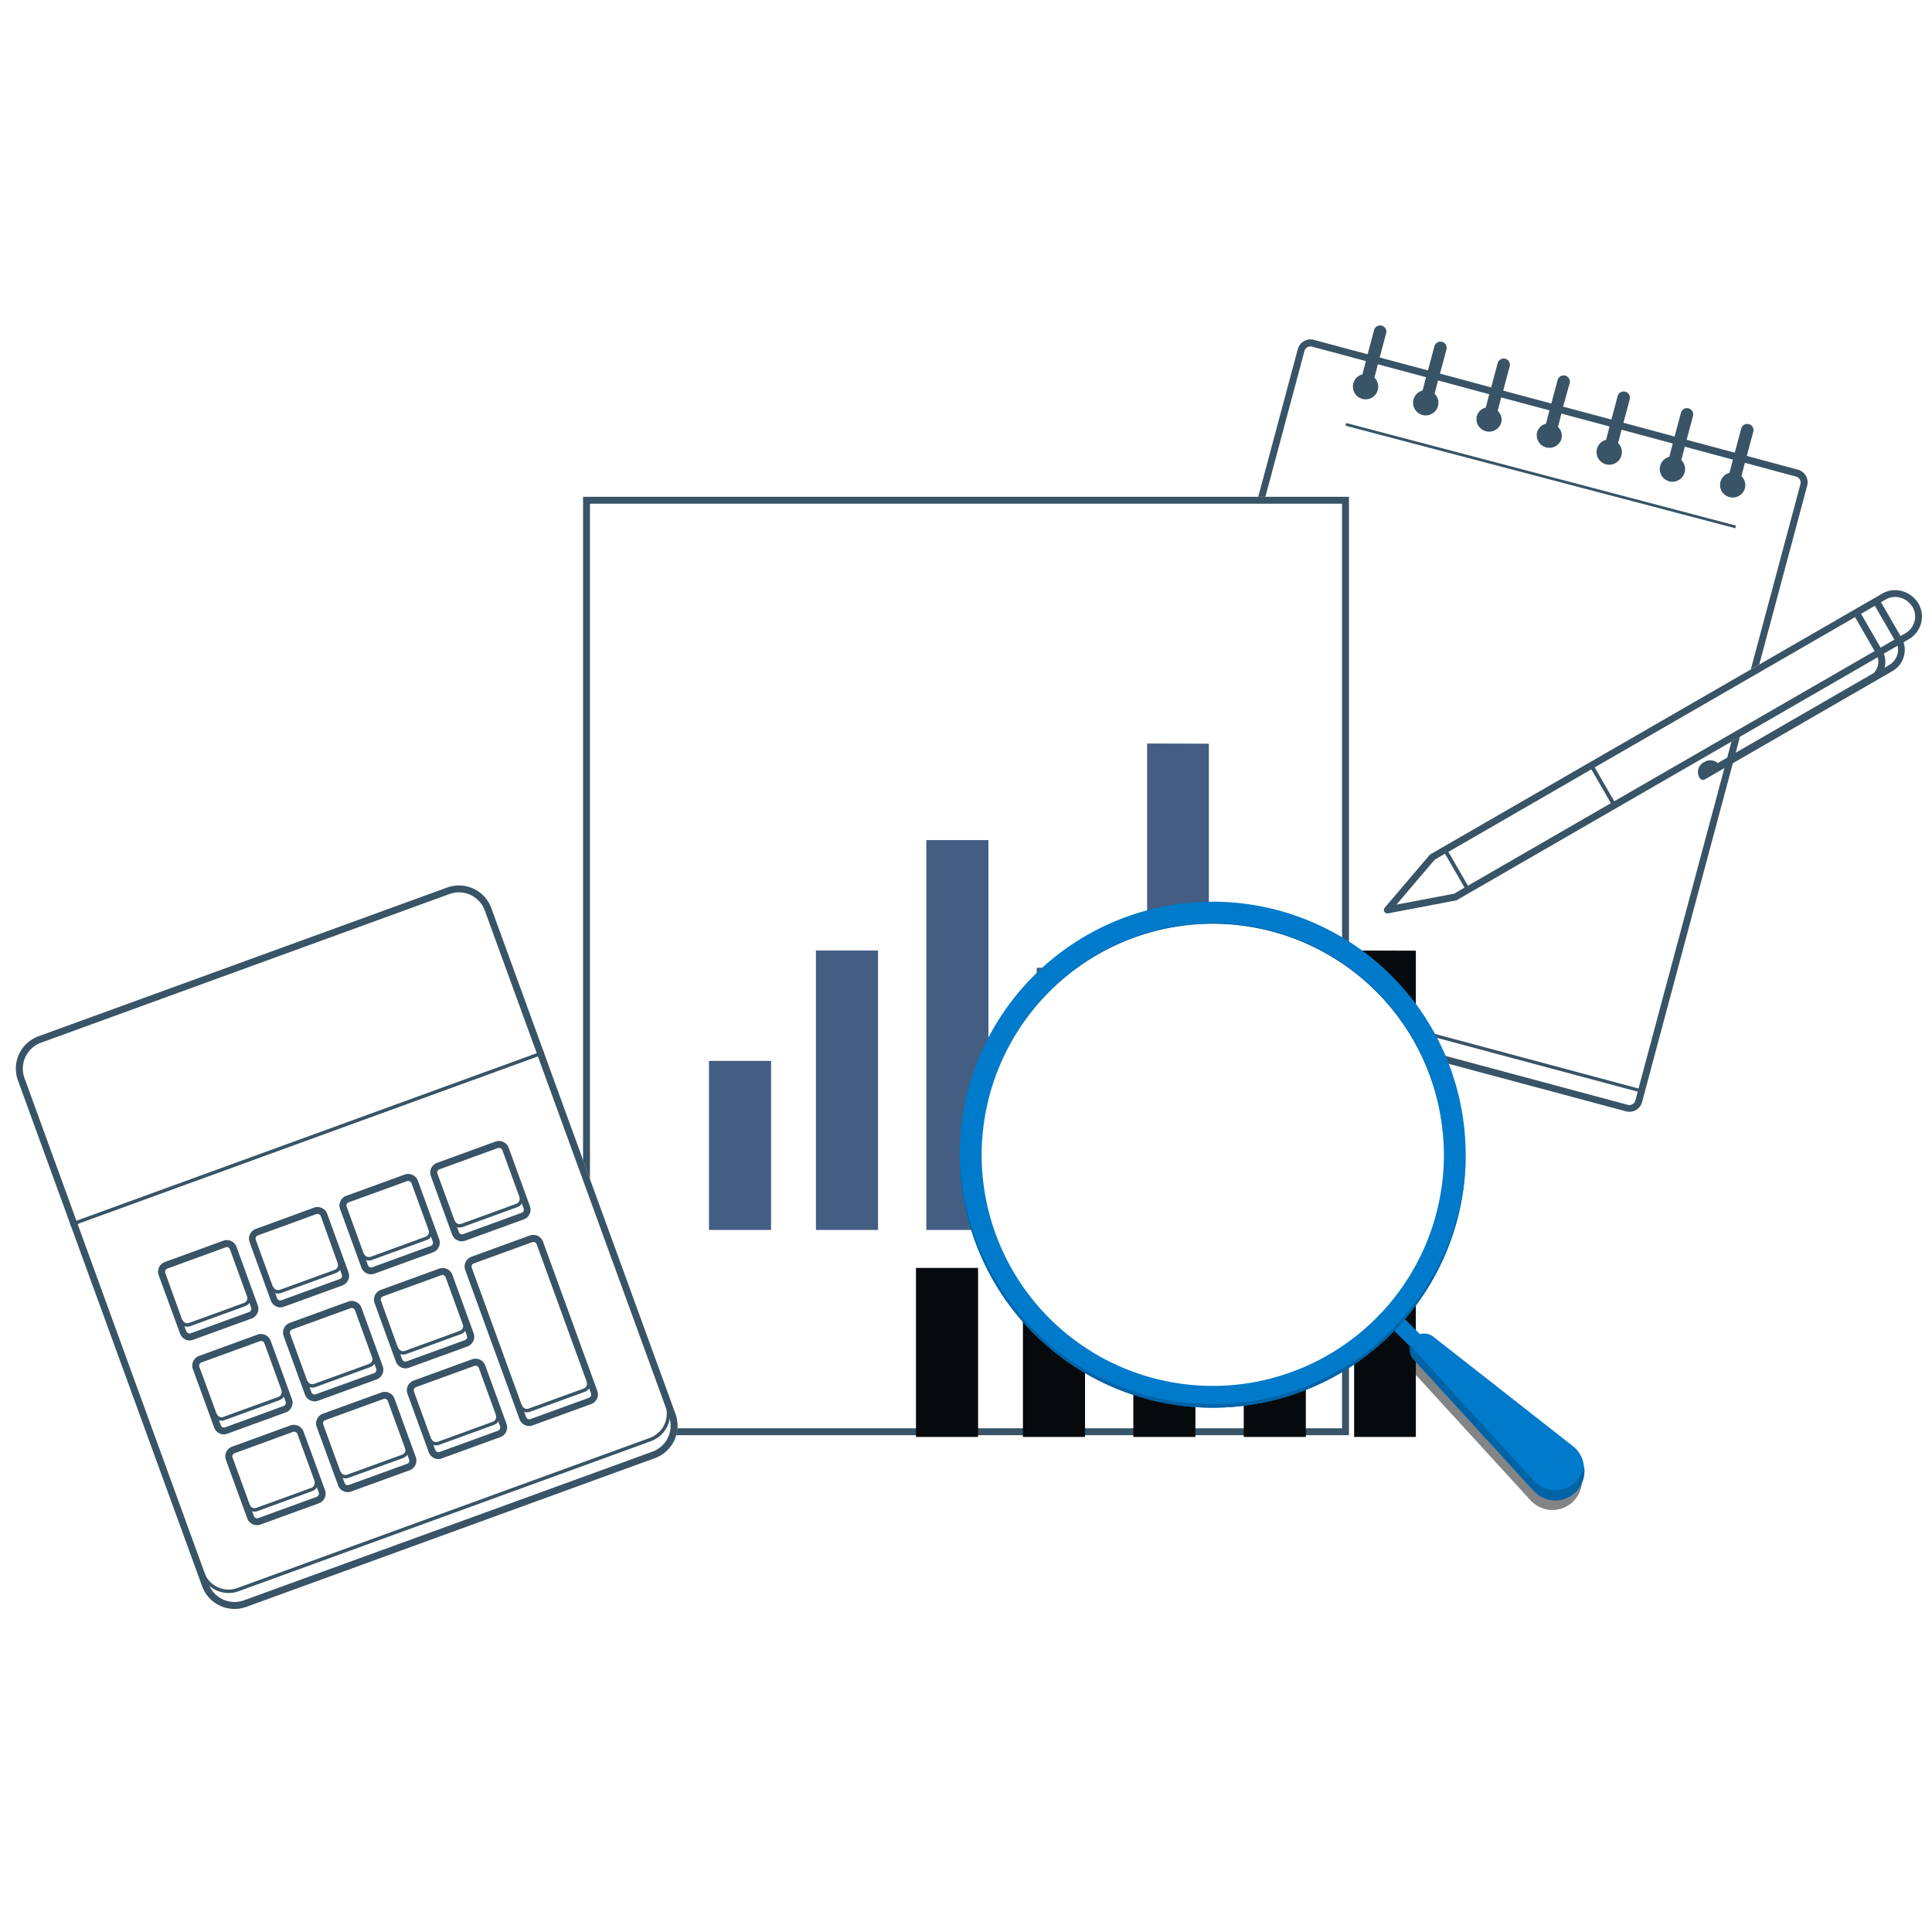
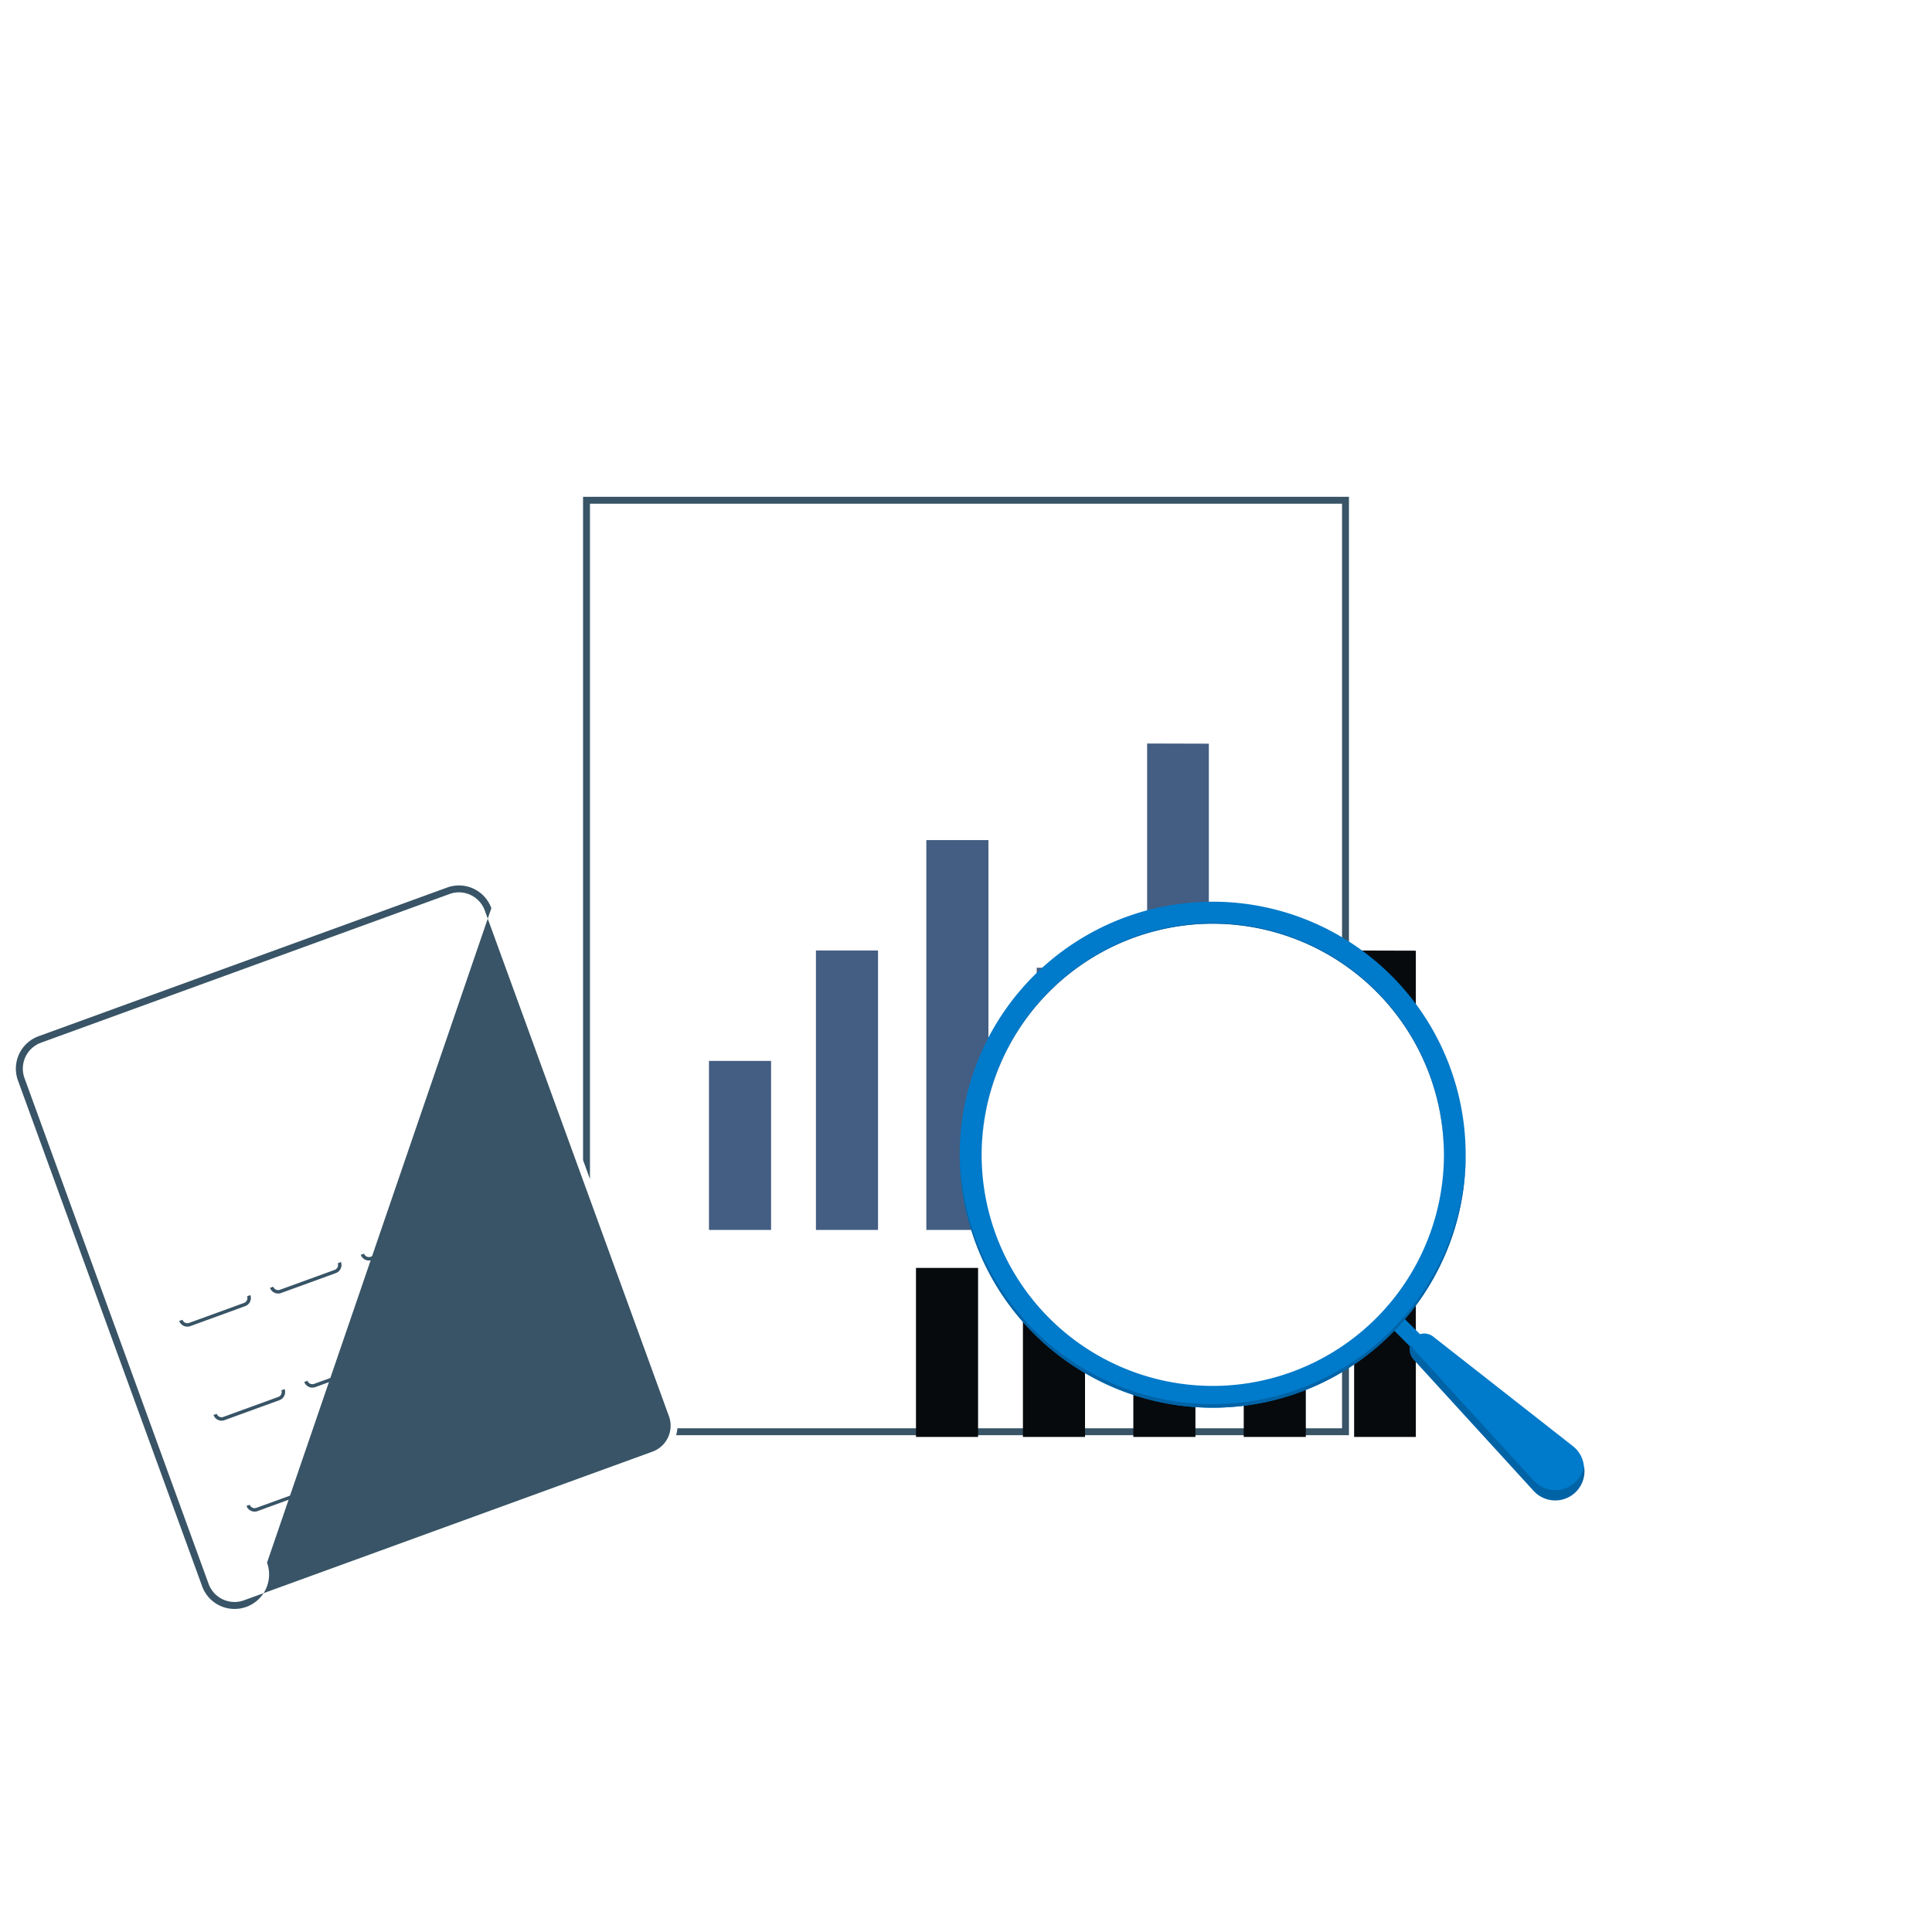
<svg xmlns="http://www.w3.org/2000/svg" width="560" height="560" viewBox="0 0 560 560">
  <defs>
    <style>
      .cls-1, .cls-2 {
        fill: #385466;
      }

      .cls-2, .cls-8 {
        fill-rule: evenodd;
      }

      .cls-3, .cls-5, .cls-8 {
        fill: #070a0d;
      }

      .cls-3 {
        filter: url(#fc-castShadow);
      }

      .cls-4 {
        fill: #445d82;
      }

      .cls-5 {
        filter: url(#fc-spreadShadow);
      }

      .cls-6 {
        fill: #fff;
      }

      .cls-6, .cls-7 {
        filter: url(#fc-dropShadow);
      }

      .cls-7 {
        opacity: 0.5;
      }

      .cls-9 {
        fill: #007aca;
      }

      .cls-10 {
        fill: #0063a6;
      }
    </style>
    <filter id="fc-castShadow" x="-20%" y="-20%" width="300%" height="300%" name="fc-castShadow">
      <feOffset result="offset-1" dx="1" dy="1" in="SourceGraphic" />
      <feOffset result="offset-2" dx="2" dy="2" in="SourceGraphic" />
      <feOffset result="offset-3" dx="5" dy="5" in="SourceGraphic" />
      <feOffset result="offset-4" dx="10" dy="10" in="SourceGraphic" />
      <feOffset result="offset-5" dx="17" dy="17" in="SourceGraphic" />
      <feOffset result="offset-6" dx="25" dy="25" in="SourceGraphic" />
      <feGaussianBlur result="blur-1" stdDeviation="1" in="offset-1" />
      <feGaussianBlur result="blur-2" stdDeviation="2" in="offset-2" />
      <feGaussianBlur result="blur-3" stdDeviation="3" in="offset-3" />
      <feGaussianBlur result="blur-4" stdDeviation="4" in="offset-4" />
      <feGaussianBlur result="blur-5" stdDeviation="5" in="offset-5" />
      <feGaussianBlur result="blur-6" stdDeviation="6" in="offset-6" />
      <feComponentTransfer result="comp-1" in="blur-1">
        <feFuncA type="linear" slope="0.3" />
      </feComponentTransfer>
      <feComponentTransfer result="comp-2" in="blur-2">
        <feFuncA type="linear" slope="0.25" />
      </feComponentTransfer>
      <feComponentTransfer result="comp-3" in="blur-3">
        <feFuncA type="linear" slope="0.2" />
      </feComponentTransfer>
      <feComponentTransfer result="comp-4" in="blur-4">
        <feFuncA type="linear" slope="0.15" />
      </feComponentTransfer>
      <feComponentTransfer result="comp-5" in="blur-5">
        <feFuncA type="linear" slope="0.1" />
      </feComponentTransfer>
      <feComponentTransfer result="comp-6" in="blur-6">
        <feFuncA type="linear" slope="0.05" />
      </feComponentTransfer>
      <feComposite result="composite-1" operator="in" in="comp-1" in2="blur-1" />
      <feComposite result="composite-2" operator="in" in="comp-2" in2="blur-2" />
      <feComposite result="composite-3" operator="in" in="comp-3" in2="blur-3" />
      <feComposite result="composite-4" operator="in" in="comp-4" in2="blur-4" />
      <feComposite result="composite-5" operator="in" in="comp-5" in2="blur-5" />
      <feComposite result="composite-6" operator="in" in="comp-6" in2="blur-6" />
      <feMerge result="merge">
        <feMergeNode result="mergeNode" in="composite-1" />
        <feMergeNode result="mergeNode" in="composite-2" />
        <feMergeNode result="mergeNode" in="composite-3" />
        <feMergeNode result="mergeNode" in="composite-4" />
        <feMergeNode result="mergeNode" in="composite-5" />
        <feMergeNode result="mergeNode" in="composite-6" />
      </feMerge>
    </filter>
    <filter id="fc-spreadShadow" x="-70%" y="-70%" width="300%" height="300%" name="fc-spreadShadow">
      <feGaussianBlur result="blur" stdDeviation="4" in="SourceGraphic" />
      <feComponentTransfer result="shadow1" in="blur">
        <feFuncA type="linear" slope="0.55" />
      </feComponentTransfer>
    </filter>
    <filter id="fc-dropShadow" x="-70%" y="-70%" width="300%" height="300%" name="fc-dropShadow">
      <feGaussianBlur result="blur" stdDeviation="3" in="SourceGraphic" />
      <feComponentTransfer result="shadow1" in="blur">
        <feFuncA type="linear" slope="0.45" />
      </feComponentTransfer>
    </filter>
  </defs>
  <g id="Analysing">
    <g id="Graph">
      <path class="cls-1" d="M169,144V336.26l2,5.5V146H389V414H196.34a9.65,9.65,0,0,1-.36,2H391V144Z" />
    </g>
    <g id="Calculator">
-       <path id="Calculator-2" data-name="Calculator" class="cls-1" d="M133,258.65h0a8,8,0,0,1,7.52,5.27L193.9,410.51a8,8,0,0,1-4.79,10.26L70.71,463.86a8,8,0,0,1-10.25-4.78L7.1,312.49a8,8,0,0,1,4.79-10.26l118.4-43.09a8,8,0,0,1,2.73-.49m0-2a10,10,0,0,0-3.42.61L11.2,300.35a10,10,0,0,0-6,12.82L58.58,459.76a10,10,0,0,0,12.82,6l118.4-43.1a10,10,0,0,0,6-12.81L142.42,263.24a10,10,0,0,0-9.4-6.59Z" />
-       <path class="cls-1" d="M74.47,442.08a3,3,0,0,1-2.82-2l-6.16-16.92a3,3,0,0,1,1.79-3.84l16.92-6.16A3,3,0,0,1,88,415L94.2,431.9a3,3,0,0,1-1.79,3.85h0L75.49,441.9A3,3,0,0,1,74.47,442.08ZM85.22,415a1,1,0,0,0-.34.06L68,421.23a1,1,0,0,0-.57.52,1,1,0,0,0,0,.76l6.15,16.91a1,1,0,0,0,1.29.6l16.91-6.15a1,1,0,0,0,.6-1.29l-6.16-16.91A1,1,0,0,0,85.22,415Zm15.55,17.5a2.94,2.94,0,0,1-1.26-.29A2.9,2.9,0,0,1,98,430.53L91.8,413.62a3,3,0,0,1,1.79-3.85l16.92-6.15a3,3,0,0,1,3.84,1.79l6.16,16.91a3,3,0,0,1-1.79,3.85h0l-16.92,6.15A2.81,2.81,0,0,1,100.77,432.51Zm10.76-27.07a1,1,0,0,0-.34.06l-16.91,6.15a1,1,0,0,0-.57.52,1,1,0,0,0,0,.76l6.16,16.92a1,1,0,0,0,.51.56,1,1,0,0,0,.77,0L118,424.29h0a1,1,0,0,0,.57-.52,1,1,0,0,0,0-.76l-6.16-16.92A1,1,0,0,0,111.53,405.44Zm15.56,17.49a3,3,0,0,1-2.82-2L118.11,404a3,3,0,0,1,1.79-3.84L136.82,394a3,3,0,0,1,3.84,1.79l6.16,16.92a3,3,0,0,1-1.79,3.84h0l-16.92,6.16A3,3,0,0,1,127.09,422.93Zm10.75-27.07a1.06,1.06,0,0,0-.34.06l-16.91,6.16a1,1,0,0,0-.6,1.28l6.16,16.91a1,1,0,0,0,1.28.6l16.91-6.16a1,1,0,0,0,.6-1.28l-6.15-16.91A1,1,0,0,0,137.84,395.86ZM64.89,415.77a3,3,0,0,1-2.82-2l-6.16-16.92a3,3,0,0,1,1.8-3.84l16.91-6.16a3,3,0,0,1,3.84,1.79l6.16,16.92a3,3,0,0,1-1.79,3.84h0l-16.92,6.16A3,3,0,0,1,64.89,415.77ZM75.64,388.7a1.06,1.06,0,0,0-.34.06l-16.91,6.16a1,1,0,0,0-.6,1.28L64,413.11a1,1,0,0,0,1.28.6l16.92-6.16a1,1,0,0,0,.59-1.28l-6.15-16.91A1,1,0,0,0,75.64,388.7Zm77.76,24.65a3,3,0,0,1-2.82-2l-15.73-43.23a3,3,0,0,1,1.79-3.84l16.91-6.16a3,3,0,0,1,3.85,1.79l15.73,43.23a3,3,0,0,1-1.79,3.85h0l-16.92,6.15A3,3,0,0,1,153.4,413.35ZM154.58,360a1,1,0,0,0-.34.06l-16.92,6.16a1,1,0,0,0-.56.51,1,1,0,0,0,0,.77l15.73,43.23a1,1,0,0,0,1.28.59l16.92-6.15h0a1,1,0,0,0,.6-1.29l-15.73-43.22a1,1,0,0,0-.52-.57A1,1,0,0,0,154.58,360ZM91.2,406.19a3,3,0,0,1-2.82-2l-6.16-16.91a3,3,0,0,1,1.8-3.85l16.91-6.16a3,3,0,0,1,3.85,1.8L110.93,396a3,3,0,0,1-1.79,3.85h0L92.23,406A2.87,2.87,0,0,1,91.2,406.19ZM102,379.12a1.07,1.07,0,0,0-.35.06L84.7,385.34a1,1,0,0,0-.6,1.28l6.16,16.92a1,1,0,0,0,1.28.59L108.46,398h0a1,1,0,0,0,.59-1.28l-6.15-16.92A1,1,0,0,0,102,379.12Zm15.55,17.5a3.16,3.16,0,0,1-1.27-.28,3,3,0,0,1-1.55-1.7l-6.15-16.91a2.94,2.94,0,0,1,.1-2.29,3,3,0,0,1,1.69-1.56l16.91-6.15a3,3,0,0,1,2.3.1,3,3,0,0,1,1.55,1.69l6.15,16.92a3,3,0,0,1-1.79,3.84h0l-16.91,6.16A3.1,3.1,0,0,1,117.51,396.62Zm10.76-27.07a1,1,0,0,0-.34.06L111,375.76a1,1,0,0,0-.56.52,1,1,0,0,0,0,.77L116.57,394a1,1,0,0,0,1.28.6l16.92-6.16a1,1,0,0,0,.56-.52,1,1,0,0,0,0-.76l-6.16-16.91a1,1,0,0,0-.52-.57A1,1,0,0,0,128.27,369.55Zm-73.3,19a3,3,0,0,1-2.82-2L46,369.63a3,3,0,0,1,1.8-3.84l16.91-6.16a3,3,0,0,1,3.85,1.79l6.15,16.92a3,3,0,0,1-1.79,3.84h0L56,388.34A3.1,3.1,0,0,1,55,388.52Zm10.76-27.07a1,1,0,0,0-.34.06l-16.92,6.16a1,1,0,0,0-.6,1.28L54,385.86a1,1,0,0,0,1.28.6l16.92-6.16a1,1,0,0,0,.59-1.28l-6.15-16.91a1,1,0,0,0-.52-.57A1,1,0,0,0,65.73,361.45Zm15.55,17.49a3,3,0,0,1-2.82-2l-6.15-16.92a3,3,0,0,1,1.79-3.84L91,350.05a3.06,3.06,0,0,1,2.3.1,3,3,0,0,1,1.55,1.7L101,368.76a2.94,2.94,0,0,1-.1,2.29,3,3,0,0,1-1.69,1.56l-16.91,6.15A2.87,2.87,0,0,1,81.28,378.94ZM92,351.87a1,1,0,0,0-.34.06l-16.92,6.16a1,1,0,0,0-.6,1.28l6.16,16.92a1,1,0,0,0,1.28.59l16.92-6.15a1,1,0,0,0,.56-.52,1,1,0,0,0,0-.76L93,352.53a1,1,0,0,0-.52-.56A.9.9,0,0,0,92,351.87Zm15.56,17.5a3,3,0,0,1-2.83-2l-6.15-16.91a3,3,0,0,1,.1-2.3,3,3,0,0,1,1.69-1.55l16.91-6.15a3,3,0,0,1,2.3.1,3,3,0,0,1,1.55,1.69l6.16,16.91a3,3,0,0,1-1.8,3.85h0l-16.91,6.16A3,3,0,0,1,107.6,369.37Zm10.75-27.07a1,1,0,0,0-.34.06l-16.92,6.15a1,1,0,0,0-.56.52,1,1,0,0,0,0,.76l6.15,16.92a1,1,0,0,0,1.28.6l16.92-6.16a1,1,0,0,0,.6-1.28L119.29,343a1,1,0,0,0-.52-.56A1,1,0,0,0,118.35,342.3Zm15.55,17.49a2.93,2.93,0,0,1-1.26-.28,3,3,0,0,1-1.56-1.69l-6.15-16.92a3,3,0,0,1,1.79-3.84l16.92-6.16a3,3,0,0,1,3.84,1.79l6.16,16.92a3,3,0,0,1-.1,2.29,3,3,0,0,1-1.7,1.55l-16.91,6.16A3,3,0,0,1,133.9,359.79Zm10.76-27.07a1,1,0,0,0-.34.06l-16.91,6.16a1,1,0,0,0-.57.51,1,1,0,0,0,0,.77L133,357.13a1.07,1.07,0,0,0,.52.57,1,1,0,0,0,.77,0l16.91-6.16a1,1,0,0,0,.56-.51,1,1,0,0,0,0-.77l-6.16-16.91A1,1,0,0,0,144.66,332.72Z" />
+       <path id="Calculator-2" data-name="Calculator" class="cls-1" d="M133,258.65h0a8,8,0,0,1,7.52,5.27L193.9,410.51a8,8,0,0,1-4.79,10.26L70.71,463.86a8,8,0,0,1-10.25-4.78L7.1,312.49a8,8,0,0,1,4.79-10.26l118.4-43.09a8,8,0,0,1,2.73-.49m0-2a10,10,0,0,0-3.42.61L11.2,300.35a10,10,0,0,0-6,12.82L58.58,459.76a10,10,0,0,0,12.82,6a10,10,0,0,0,6-12.81L142.42,263.24a10,10,0,0,0-9.4-6.59Z" />
      <path id="Depth" class="cls-1" d="M81,405.85l-15.92,5.79a2.5,2.5,0,0,1-3.2-1.49l.94-.35a1.5,1.5,0,0,0,1.92.9l15.92-5.79a1.51,1.51,0,0,0,.9-1.93l.93-.34A2.5,2.5,0,0,1,81,405.85Zm26.31-9.58-15.91,5.79a2.51,2.51,0,0,1-3.21-1.49l.94-.34a1.5,1.5,0,0,0,1.92.89L107,395.33a1.5,1.5,0,0,0,.9-1.92l.94-.35A2.51,2.51,0,0,1,107.3,396.27Zm26.31-9.58-15.91,5.8a2.51,2.51,0,0,1-3.21-1.5l.94-.34a1.51,1.51,0,0,0,1.93.9l15.91-5.8a1.5,1.5,0,0,0,.9-1.92l.94-.34A2.5,2.5,0,0,1,133.61,386.69Zm-43,45.47L74.65,438a2.5,2.5,0,0,1-3.2-1.49l.94-.35a1.5,1.5,0,0,0,1.92.9l15.92-5.79a1.51,1.51,0,0,0,.89-1.92l.94-.35A2.51,2.51,0,0,1,90.57,432.16Zm26.31-9.58L101,428.37a2.49,2.49,0,0,1-3.2-1.49l.94-.34a1.49,1.49,0,0,0,1.92.89l15.92-5.79a1.49,1.49,0,0,0,.89-1.92l.94-.34A2.5,2.5,0,0,1,116.88,422.58ZM143.19,413l-15.92,5.8a2.5,2.5,0,0,1-3.2-1.5L125,417a1.5,1.5,0,0,0,1.92.9l15.92-5.8a1.49,1.49,0,0,0,.89-1.92l.94-.34A2.48,2.48,0,0,1,143.19,413Zm26.31-9.57-15.91,5.79a2.51,2.51,0,0,1-3.21-1.49l.94-.35a1.5,1.5,0,0,0,1.92.9l15.92-5.79a1.5,1.5,0,0,0,.9-1.92l.94-.35A2.51,2.51,0,0,1,169.5,403.43ZM71.07,378.59l-15.91,5.8a2.51,2.51,0,0,1-3.21-1.5l.94-.34a1.5,1.5,0,0,0,1.92.9l15.92-5.79a1.51,1.51,0,0,0,.9-1.93l.94-.34A2.5,2.5,0,0,1,71.07,378.59ZM97.38,369l-15.91,5.79a2.51,2.51,0,0,1-3.21-1.49l.94-.34a1.52,1.52,0,0,0,1.93.89L97,368.08a1.5,1.5,0,0,0,.9-1.92l.94-.35A2.51,2.51,0,0,1,97.38,369Zm26.31-9.58-15.91,5.79a2.5,2.5,0,0,1-3.21-1.49l.94-.34a1.51,1.51,0,0,0,1.93.9l15.91-5.8a1.5,1.5,0,0,0,.9-1.92l.94-.34A2.5,2.5,0,0,1,123.69,359.44ZM150,349.87l-15.92,5.79a2.5,2.5,0,0,1-3.2-1.5l.94-.34a1.5,1.5,0,0,0,1.92.9l15.91-5.79a1.51,1.51,0,0,0,.9-1.93l.94-.34A2.51,2.51,0,0,1,150,349.87Z" />
-       <path id="Depth-2" data-name="Depth" class="cls-1" d="M188.68,417.73,69.16,461.23a8.51,8.51,0,0,1-10.9-5.08l.94-.34a7.51,7.51,0,0,0,9.62,4.48l119.51-43.5a7.51,7.51,0,0,0,4.49-9.61l.94-.34A8.51,8.51,0,0,1,188.68,417.73ZM157.81,305.52,20.62,355.46l-.35-.94,137.2-49.94Z" />
    </g>
    <g id="Clipboard">
-       <path class="cls-2" d="M523.44,137.91a3.77,3.77,0,0,0-2.31-1.77l-14.81-4,1.85-6.89a1.81,1.81,0,1,0-3.49-.94l-1.85,6.9-13.95-3.74,1.85-6.9a1.82,1.82,0,0,0-1.28-2.21,1.79,1.79,0,0,0-2.21,1.28l-1.85,6.89-14.83-4,1.85-6.9a1.81,1.81,0,0,0-3.49-.93l-1.85,6.9-14-3.74L455,111a1.81,1.81,0,0,0-3.49-.94l-1.85,6.9-13.95-3.74,1.85-6.9a1.81,1.81,0,1,0-3.49-.93l-1.85,6.9-14.83-4,1.85-6.89a1.81,1.81,0,1,0-3.49-.94l-1.85,6.9-14-3.74,1.85-6.9a1.81,1.81,0,1,0-3.49-.93l-1.85,6.89-15.58-4.17a3.81,3.81,0,0,0-4.66,2.68L364.71,144h2.07l11.32-42.25a1.84,1.84,0,0,1,.84-1.09,1.81,1.81,0,0,1,.9-.24,2,2,0,0,1,.47.06l15.59,4.18-1,3.86a3.59,3.59,0,0,0-2.61,2.55,3.67,3.67,0,1,0,6.1-1.61l1-3.87,13.95,3.74-1,3.86a3.67,3.67,0,1,0,3.49.94l1-3.86,14.83,4-1,3.86a3.62,3.62,0,0,0-2.62,2.55,3.67,3.67,0,0,0,7.08,1.9,3.59,3.59,0,0,0-1-3.51l1-3.87,14,3.74-1,3.87a3.59,3.59,0,0,0-2.61,2.55,3.67,3.67,0,0,0,7.08,1.9,3.6,3.6,0,0,0-1-3.51l1-3.87,13.95,3.74-1,3.86a3.67,3.67,0,1,0,3.48.94l1-3.87,14.83,4-1,3.86a3.67,3.67,0,1,0,3.49.94l1-3.87,13.95,3.74-1,3.86a3.61,3.61,0,0,0,0,7,3.65,3.65,0,0,0,4.48-2.56,3.61,3.61,0,0,0-1-3.51l1-3.87,14.81,4a1.8,1.8,0,0,1,1.28,2.21L507.49,194l2.45-1.42,13.88-51.79A3.79,3.79,0,0,0,523.44,137.91Zm-48.51,177.6L391,293V294l83.7,22.43-.68,2.54a1.8,1.8,0,0,1-.84,1.09,1.77,1.77,0,0,1-1.37.18L391,298.54v2.07l80.3,21.51a3.7,3.7,0,0,0,1,.14,3.88,3.88,0,0,0,1.89-.51,3.77,3.77,0,0,0,1.77-2.31l28.38-105.92-2.45,1.41Zm28.23-163.17L390.22,122.61l-.21.78L503,153.12Z" />
-     </g>
+       </g>
    <g id="Pen">
-       <path class="cls-1" d="M556.1,175a7.91,7.91,0,0,0-4.64-3.62,7.39,7.39,0,0,0-5.83.65l-131,75.58a1.12,1.12,0,0,0-.26.22l-13,15.27a1,1,0,0,0,.76,1.65l.19,0L422,261a.91.91,0,0,0,.31-.12l121.93-70.36a4.45,4.45,0,0,1,0,2.63,5,5,0,0,1-1.13,1.93l-45.21,26.1a3.31,3.31,0,0,0-4-.24,3.18,3.18,0,0,0-1.24,4.55,1.12,1.12,0,0,0,1.52.41l48.74-28.14h0l5.53-3.19a7.13,7.13,0,0,0,3.31-8.41l1.5-.87a7.56,7.56,0,0,0,3.55-4.57A7.46,7.46,0,0,0,556.1,175Zm-11,12.72-5.66-9.8,4-2.33,5.66,9.8Zm-1.73,1L467.9,232.24l-5.67-9.81,75.47-43.55Zm-117.88,68-5.66-9.8L461.27,223l5.66,9.8Zm-4,2.32-16.73,3.17,11.07-13,3-1.76,5.67,9.81Zm126-66.22-1.26.73a6.39,6.39,0,0,0-.2-4.08l4-2.31A5.16,5.16,0,0,1,547.48,192.81Zm7.43-12.65a5.59,5.59,0,0,1-2.62,3.37l-1.42.82-5.66-9.8,1.42-.83a5.41,5.41,0,0,1,4.27-.46,6,6,0,0,1,3.47,2.7A5.46,5.46,0,0,1,554.91,180.16Z" />
-     </g>
+       </g>
    <path class="cls-3" d="M350.39,356.51H332.5v-141l17.89.05Zm-31.89,0h-18v-76h18Zm-32,0h-18v-113h18Zm-32,0h-18v-81h18Zm-31,0h-18v-49h18Z" />
    <path id="Bar-graphs" class="cls-4" d="M350.39,356.51H332.5v-141l17.89.05Zm-31.89,0h-18v-76h18Zm-32,0h-18v-113h18Zm-32,0h-18v-81h18Zm-31,0h-18v-49h18Z" />
    <g id="Magnifying_glass" data-name="Magnifying glass">
      <path class="cls-5" d="M360.89,403.58A61.9,61.9,0,1,1,420,339,61.89,61.89,0,0,1,360.89,403.58Zm-5.25-120.1a58.31,58.31,0,1,0,60.8,55.71A58.37,58.37,0,0,0,355.64,283.48Z" />
      <path class="cls-6" d="M348.55,266.25A68.55,68.55,0,1,0,420,331.74,68.64,68.64,0,0,0,348.55,266.25Z" />
      <g id="Shadow" class="cls-7">
-         <path class="cls-8" d="M455.31,422.4l-41.07-32.21a4.27,4.27,0,0,0-3.9-.72l-5.87-5.86-3.22,3.22L407.4,393a4.22,4.22,0,0,0,1.11,3.48L443.75,435a8.76,8.76,0,0,0,.9.82,8.57,8.57,0,1,0,10.66-13.43Z" />
-       </g>
+         </g>
      <g id="Magnifying_glass-2" data-name="Magnifying glass">
        <path class="cls-9" d="M424.76,331.53a73.33,73.33,0,1,0-20.61,54.2l6.69,6.69,3.23-3.22-6.84-6.84A73,73,0,0,0,424.76,331.53Zm-70.29,70.12a67,67,0,1,1,64-69.84A67.06,67.06,0,0,1,354.47,401.65Z" />
      </g>
      <path class="cls-10" d="M348.62,267.81a67.07,67.07,0,0,1,69.84,64c0,.93.05,1.86.05,2.79,0-1.27,0-2.54-.05-3.82a67,67,0,0,0-133.89,3.07A67.07,67.07,0,0,1,348.62,267.81Zm6.12,139.12a73.27,73.27,0,0,1-76.41-70c-.05-1.05-.06-2.09-.06-3.13,0,1.38,0,2.76.06,4.15a73.28,73.28,0,0,0,146.49-3.28A73.28,73.28,0,0,1,354.74,406.93Z" />
      <path id="Handler" class="cls-9" d="M415.43,387.43l40.65,31.87a8.49,8.49,0,0,1-10.55,13.3,9.84,9.84,0,0,1-.89-.81l-34.88-38.17a4.21,4.21,0,0,1,5.67-6.19Z" />
      <path class="cls-10" d="M457.45,428.71a8.48,8.48,0,0,1-11.92,1.37,9.84,9.84,0,0,1-.89-.81L409.76,391.1a4.19,4.19,0,0,1-.87-1.37,4.18,4.18,0,0,0,.87,4.37l34.88,38.17a9.84,9.84,0,0,0,.89.81A8.48,8.48,0,0,0,459.15,425,8.39,8.39,0,0,1,457.45,428.71Z" />
    </g>
  </g>
</svg>